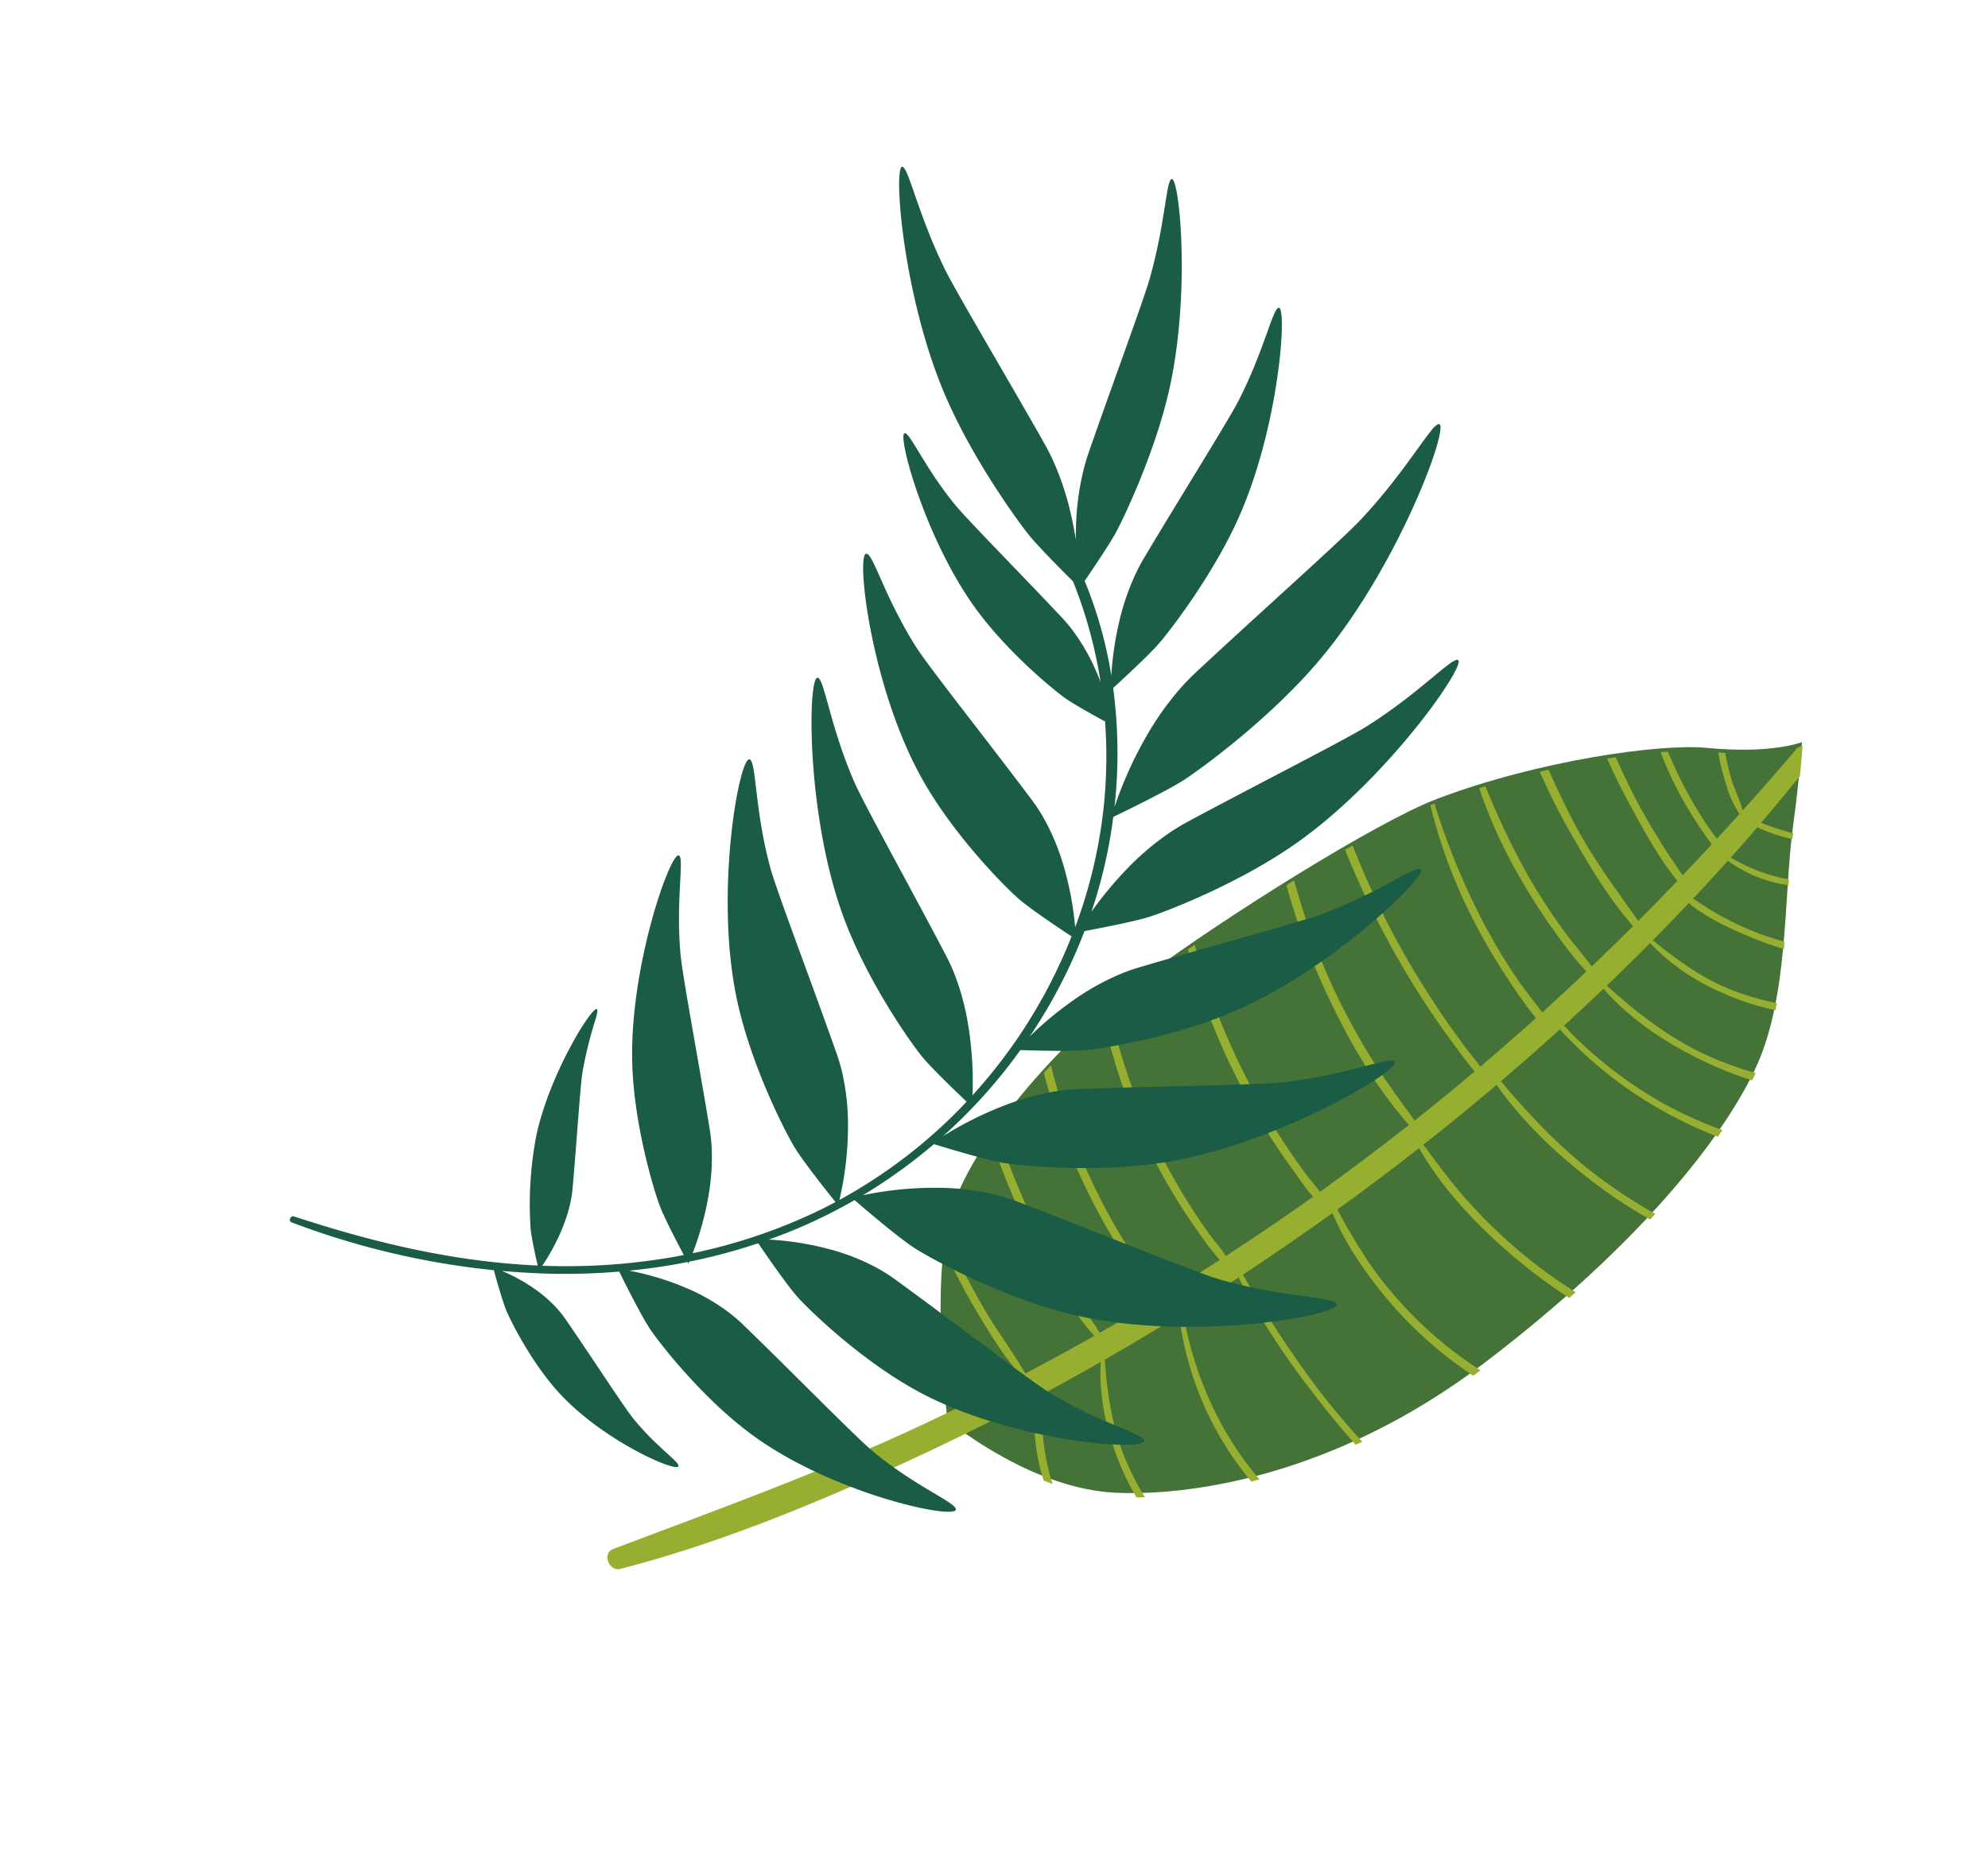
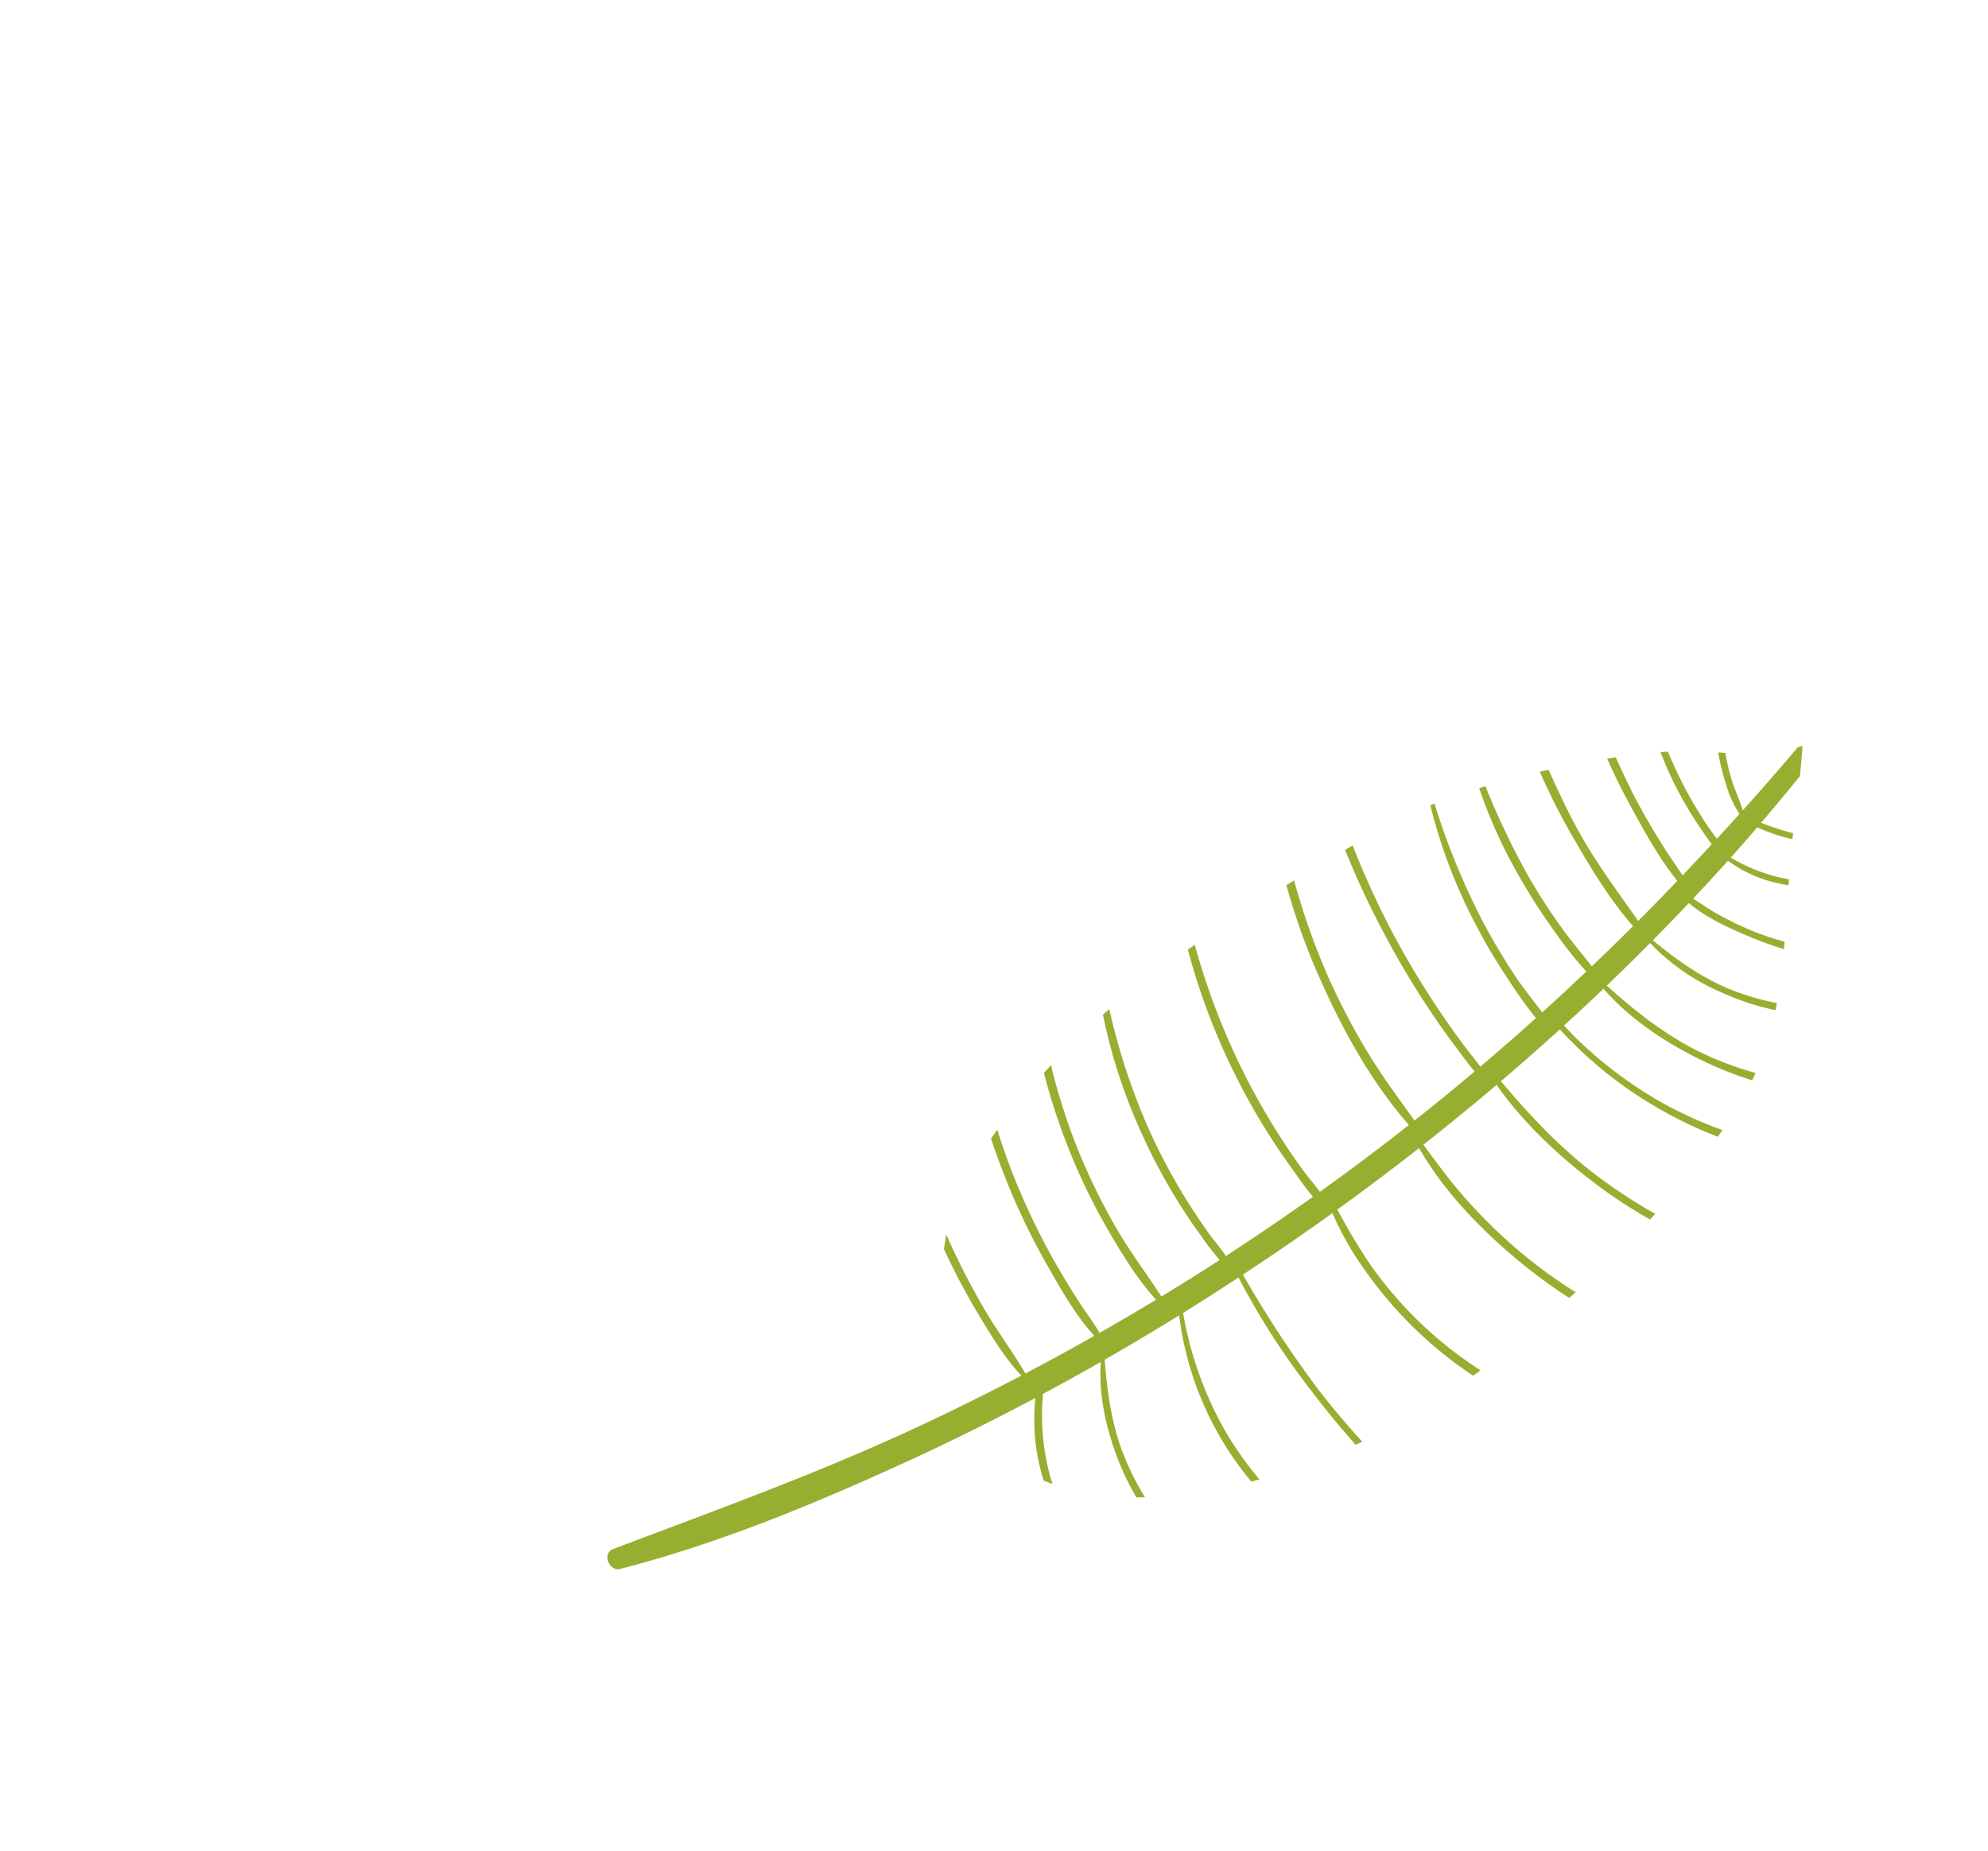
<svg xmlns="http://www.w3.org/2000/svg" width="457.777" height="426.353" viewBox="0 0 457.777 426.353">
  <defs>
    <clipPath id="clip-path">
      <path id="Clip_4" data-name="Clip 4" d="M0,0H118V333H0Z" fill="none" />
    </clipPath>
  </defs>
  <g id="Group_8" data-name="Group 8" transform="matrix(0.588, 0.809, -0.809, 0.588, 280.271, -14.362)">
-     <path id="Fill_1" data-name="Fill 1" d="M56.059,251c2.64-.96,24.192-6.738,36.043-21.415,9.816-12.157,26.888-41.973,25.853-86.763S108.288,68.29,99.86,52.943c-8.784-16-28.059-28.438-39.783-39.612C50.656,4.352,45.313,0,45.313,0s-1.8,7.22-11.8,18.486C26.345,26.565,13,51.681,6.47,75.7,2.6,89.942-.217,131.16.013,153.38s6.347,53.545,17.624,68.7C27.468,235.28,56.059,251,56.059,251" transform="translate(183.702 0)" fill="#447237" />
    <g id="Group_5" data-name="Group 5" transform="translate(184.531 0.392)">
-       <path id="Clip_4-2" data-name="Clip 4" d="M0,0H118V333H0Z" fill="none" />
      <g id="Group_5-2" data-name="Group 5" clip-path="url(#clip-path)">
        <path id="Fill_3" data-name="Fill 3" d="M114.953,177.852q.166-.813.323-1.638c-5.216.561-10.446.966-15.716,1.111A252.094,252.094,0,0,1,68,175.81q.578-12.488.657-25a68.821,68.821,0,0,0,15.337,1.679,92.073,92.073,0,0,0,18.154-1.513A94.5,94.5,0,0,0,118,146.625q0-1.051-.017-2.114a90.656,90.656,0,0,1-16.433,4.7,93.14,93.14,0,0,1-18.043,1.532,145.533,145.533,0,0,1-14.85-1.327q.039-11.77-.379-23.536c11.145,1.228,23.008-.424,33.711-3.093a118.853,118.853,0,0,0,14.523-4.6c-.063-.657-.126-1.313-.192-1.961a113.859,113.859,0,0,1-15.291,4.939,121.215,121.215,0,0,1-17.823,2.956c-5,.452-9.981.45-14.981.49Q67.812,113.74,67,102.887c10.455.163,21.064-1.82,31.012-4.8a113.567,113.567,0,0,0,14.837-5.566c-.114-.583-.232-1.153-.349-1.726a121.675,121.675,0,0,1-14.761,5.627c-10.105,3.091-20.382,4.419-30.841,5.159q-.627-8.062-1.478-16.1A.588.588,0,0,0,65.37,85c-.051-.478-.1-.957-.151-1.433,1.573-.1,3.187-.416,4.608-.631,2.612-.395,5.2-.945,7.765-1.585A93.331,93.331,0,0,0,92.427,76.29,97.008,97.008,0,0,0,106.6,68.709c-.206-.6-.412-1.194-.62-1.774A91.87,91.87,0,0,1,91.52,75.016a97.455,97.455,0,0,1-14.547,5.03c-2.532.658-5.09,1.19-7.664,1.659-1.338.244-2.808.363-4.229.6q-.693-6.182-1.523-12.346c8.687-.778,17.365-3.854,25.024-7.789a85.3,85.3,0,0,0,12.158-7.492q-.442-.858-.882-1.665A74.821,74.821,0,0,1,87.7,60.928c-7.75,3.948-15.863,6.218-24.282,7.989q-.7-5.137-1.5-10.264-.278-1.783-.568-3.566A49.457,49.457,0,0,0,80.1,48.539a58.721,58.721,0,0,0,10.737-7.72q-.564-.612-1.141-1.218a57.735,57.735,0,0,1-9.863,7.445C73.971,50.483,67.7,52.5,61.207,54.206q-.962-5.882-2.046-11.745c5.18-1.288,10.348-4.235,14.713-6.9A77.708,77.708,0,0,0,80.6,30.979q-.641-.563-1.287-1.12a63.192,63.192,0,0,1-5.709,4.12,73.913,73.913,0,0,1-8.568,4.643c-1.992.92-4.093,1.635-6.136,2.456q-1.1-5.829-2.335-11.629a30.583,30.583,0,0,0,11.682-6.922c.362-.332.726-.681,1.089-1.037l-1.089-.911c-.422.439-.862.871-1.328,1.291A40.517,40.517,0,0,1,56.363,28.5q-.844-3.89-1.753-7.764c-.1-.43-.209-.859-.311-1.29a37.689,37.689,0,0,0,6.966-4.937q-.5-.463-.988-.923a67.157,67.157,0,0,1-6.295,4.544Q52.34,11.333,50.536,4.578C47.155,1.563,45.308.055,45.247,0l-.006,0s-.1.38-.359,1.1q.087.347.173.694,2.011,8.192,3.78,16.441c.118.551.232,1.1.349,1.653-2.321-.883-4.907-1.286-7.233-2.1a52.217,52.217,0,0,1-5.832-2.452c-.337.416-.683.837-1.043,1.266a49.431,49.431,0,0,0,6.968,2.834,22.786,22.786,0,0,0,7.364,1.508q.8,3.794,1.566,7.6c-1.5-.007-3.009.027-4.464-.044a98.976,98.976,0,0,1-9.851-.973c-2.877-.43-5.725-1-8.553-1.665-.293.464-.59.937-.891,1.427a79.465,79.465,0,0,0,9.162,1.939,85.626,85.626,0,0,0,9.973.918c1.584.053,3.275.133,4.951.07q.956,4.822,1.843,9.656c-2.386-.1-4.781-.122-7.158-.269-3.928-.244-7.846-.6-11.749-1.113-4.088-.54-8.116-1.327-12.136-2.15q-.456.871-.913,1.764c4.228.959,8.54,1.625,12.755,2.175,6.285.82,13.049,1.659,19.519,1.321.591,3.264,1.166,6.532,1.7,9.8.159.969.313,1.938.467,2.908-7.7-.133-15.377-.015-23.086-.85-5.828-.632-11.524-1.738-17.214-2.917q-.41.946-.813,1.9a148,148,0,0,0,17.733,2.788c7.691.813,15.82,1.453,23.647.75q1.023,6.55,1.9,13.122c-3.563.105-7.135.4-10.7.4a140.549,140.549,0,0,1-14.985-.826A177.637,177.637,0,0,1,9.863,64.525c-.165.477-.33.955-.493,1.432a114.753,114.753,0,0,0,22.869,4.59,135.365,135.365,0,0,0,14.211.765,88.967,88.967,0,0,0,11.578-.493q.9,6.87,1.643,13.761c-3.44.026-6.906.239-10.317.105a144.086,144.086,0,0,1-15.67-1.506A164.374,164.374,0,0,1,6.2,76.366c-.083.323-.166.655-.247,1A120.792,120.792,0,0,0,33.4,84.927,133.238,133.238,0,0,0,49.49,86.454a100.709,100.709,0,0,0,10.385.062q.881,8.451,1.519,16.925c-2.019.008-4.063.163-6.017.184-3.627.036-7.253,0-10.877-.159a205.55,205.55,0,0,1-20.85-1.935A199.447,199.447,0,0,1,2.915,97.276q-.108.994-.212,2.008a201.5,201.5,0,0,0,21.075,4.087,196.1,196.1,0,0,0,21.285,1.888c3.355.111,6.712.148,10.069.089,2.053-.037,4.249-.011,6.387-.205q.514,7.1.855,14.214.086,1.813.158,3.625c-6.05-.014-12.079.042-18.13-.427A154.8,154.8,0,0,1,23.993,119.6a159.17,159.17,0,0,1-22.5-6.7q-.08,1.043-.154,2.088a150.694,150.694,0,0,0,22.342,6.5c12.5,2.661,26.05,4.353,38.918,3.158q.488,12.808.4,25.616c-1.959.013-3.953.205-5.849.216-3.626.019-7.25-.1-10.87-.332a156.864,156.864,0,0,1-19.7-2.519A162.409,162.409,0,0,1,.051,140.133c-.02.653-.036,1.3-.051,1.939a153.667,153.667,0,0,0,43.982,9.851q5.48.4,10.979.4c2.53,0,5.352.153,8.021-.113q-.124,12.139-.76,24.263c-2.22-.117-4.542.134-6.708.108-3.352-.041-6.7-.175-10.036-.446a139.381,139.381,0,0,1-18.319-2.7,149.5,149.5,0,0,1-26.7-8.675c.028.315.049.627.078.943s.066.664.1.995a125.962,125.962,0,0,0,26.21,8.618,132.8,132.8,0,0,0,19.145,2.73c3.092.207,6.2.327,9.3.309a52.809,52.809,0,0,0,6.841-.206q-.438,7.912-1.093,15.809c-6.32-.314-12.639-.2-18.957-.868a144.227,144.227,0,0,1-20.658-3.711,139.486,139.486,0,0,1-18.416-6.173c.109.572.218,1.144.333,1.713.043.217.092.432.136.649a145.236,145.236,0,0,0,16.853,5.495,140.36,140.36,0,0,0,21.448,3.867c6.225.627,12.849,1.158,19.142.461q-.64,7.5-1.475,14.982c-2.916-.251-5.881-.2-8.793-.361q-5.189-.279-10.36-.859a162.891,162.891,0,0,1-20.057-3.574c-4.233-1.028-8.381-2.253-12.467-3.631q.393,1.2.807,2.369c3.624,1.154,7.282,2.176,10.941,3.077a158.277,158.277,0,0,0,20.468,3.626c6.191.682,13.009,1.493,19.3.758q-1.025,8.987-2.324,17.942c-5.644-.592-11.379-.483-17.033-1.032A170.212,170.212,0,0,1,22,225.985c-.535-.111-1.069-.227-1.6-.342q1.116,1.193,2.373,2.39a152.332,152.332,0,0,0,16.872,2.428c5.6.485,11.551,1.015,17.174.293Q55.4,240.35,53.67,249.9q-.507,2.8-1.036,5.586C47.8,280.8,40.642,305.441,33.857,330.273c-.73,2.672,3.674,3.863,4.674,1.332C47,310.191,52.487,287.577,57.064,265.054q1.533-7.539,2.853-15.12,1.638-9.369,2.966-18.788a45.851,45.851,0,0,0,15.9,9.446c.2.075.413.143.619.215.612-.391,1.223-.791,1.83-1.208-.689-.216-1.377-.442-2.062-.692a53.578,53.578,0,0,1-16.014-9.72q1.033-7.542,1.872-15.11c5.348,4.568,12.169,7.63,18.865,9.569a59.167,59.167,0,0,0,11.19,2.156q.547-.774,1.11-1.606a62.188,62.188,0,0,1-11.673-2.008c-7.03-1.965-13.206-5.333-19.385-9.1q.894-8.242,1.557-16.508c.091-1.125.172-2.252.255-3.378a73.882,73.882,0,0,0,40.735,9.071q.358-.893.71-1.809a77.979,77.979,0,0,1-14.243-.25,83.378,83.378,0,0,1-27.121-8.081q.547-7.551.911-15.114A172.014,172.014,0,0,0,98.891,178.8c5.34-.119,10.714-.41,16.063-.95" transform="translate(0 -0.001)" fill="#96af30" />
      </g>
    </g>
-     <path id="Fill_6" data-name="Fill 6" d="M48.319,88.151C63.622,91.66,81.15,91.711,85.7,91.5c3.365-.156,10.986-1.336,14.716-1.938a106.364,106.364,0,0,1,22.429,8.472q-1.011-.267-2.084-.51c-.2-.045-.4-.09-.6-.134l-.281-.059a46.55,46.55,0,0,0-10.65-1.069h-.041c-.355.009-.711.023-1.067.043l-.094.006q-.521.03-1.041.076c-.031,0-.061.007-.093.008q-.529.049-1.061.114c-12.342,1.549-29.02,4.065-34.758,4.579-.382.035-.717.06-1,.075q-1.041.059-2.051.087c-.674.02-1.336.029-1.986.032-4.875.019-9.049-.391-11.92-.615l-.555-.042c-.359-.026-.695-.049-1-.066-.155-.008-.3-.016-.445-.022a9.762,9.762,0,0,0-1.38.021c-.435.05-.689.155-.74.341-.458,1.68,22.424,10.4,42.027,10.47,12.348.042,25.466-3.374,28.81-4.454,2.327-.752,7.23-3.035,10-4.355a111.774,111.774,0,0,1,14.719,10.921,113,113,0,0,1,19.551,22.5,72.282,72.282,0,0,0-13.387-6.289,51.532,51.532,0,0,0-11.9-2.7l-.1-.009c-.185-.017-.371-.034-.558-.048l-.184-.014-.5-.034-.257-.015-.438-.022-.33-.012c-.127,0-.253-.009-.379-.012s-.277,0-.417-.007l-.3,0q-.343,0-.685,0h-.036c-4.315.062-9.063.176-13.814.3l-2.513.067c-1.261.035-2.516.069-3.759.106q-.608.015-1.211.034c-.545.014-1.087.03-1.626.045l-1.6.044c-2.119.059-4.166.114-6.093.162-.724.019-1.43.035-2.117.051-.459.011-.909.02-1.349.03-1.324.027-2.564.05-3.7.066l-1.1.012c-2.318.022-4.13.008-5.244-.059-1.271-.077-2.512-.183-3.716-.307A124.534,124.534,0,0,1,74.5,125.156c-.806-.17-1.554-.331-2.241-.475q-.687-.145-1.29-.262c-2.206-.43-3.538-.56-3.746-.04a.305.305,0,0,0-.015.084c-.21,2.416,25.58,16.937,49.018,19.876,14.945,1.874,31.444-.689,35.69-1.618,3.443-.753,11.5-3.73,14.42-4.829a120.051,120.051,0,0,1,11.595,23.661,118.986,118.986,0,0,1,4.59,16.307,81.841,81.841,0,0,0-13.251-8.5l-.209-.107-.007,0a57.683,57.683,0,0,0-11.63-4.468l-.1-.026c-.187-.047-.375-.094-.564-.139-.062-.016-.125-.03-.187-.045l-.5-.115-.259-.055c-.149-.033-.3-.065-.447-.1l-.329-.065-.389-.076c-.139-.026-.278-.051-.417-.075-.1-.019-.209-.038-.314-.055-.225-.037-.451-.073-.677-.107l-.058-.01c-4.142-.614-8.683-1.249-13.249-1.875l-3.423-.467c-3.133-.426-6.234-.844-9.183-1.244l-.8-.109c-1.592-.217-3.137-.429-4.615-.633l-.732-.1c-2.665-.371-5.091-.716-7.157-1.029-.94-.142-1.8-.278-2.584-.405q-.468-.074-.893-.148c-.992-.169-1.808-.323-2.415-.457-13.731-3.037-23.626-8.587-24.394-7.22a.24.24,0,0,0-.024.08c-.454,2.309,24.368,20.656,47.955,27.384,15.04,4.289,32.106,4.537,36.524,4.337,3.421-.154,11.327-1.577,14.721-2.212A117.553,117.553,0,0,1,184,216.807a75.1,75.1,0,0,0-12.406-11.45,54.552,54.552,0,0,0-10.947-6.305l-.1-.041c-.179-.074-.357-.147-.536-.219l-.181-.072c-.159-.062-.318-.125-.477-.185l-.25-.095c-.142-.053-.285-.107-.427-.158l-.319-.113-.373-.131-.411-.136-.295-.1c-.224-.071-.448-.141-.674-.209l-.04-.013c-12.335-3.69-28.37-8.1-37.6-10.87l-1.094-.331c-1.414-.431-2.633-.815-3.614-1.141-.613-.205-1.134-.389-1.549-.547-13.148-5.007-21.936-12.017-22.986-10.741a.287.287,0,0,0-.041.077c-.926,2.272,20.218,24.336,42.5,34.465,14.2,6.459,31.266,9.111,35.737,9.531,3.73.351,12.981-.055,15.944-.2-.208,1.48-.44,2.957-.706,4.429a125.766,125.766,0,0,1-9.1,29.108,70.262,70.262,0,0,0-8.538-10.705,50.663,50.663,0,0,0-8.739-7.247c-.025-.018-.051-.034-.078-.051-.146-.094-.294-.186-.442-.279l-.144-.088c-.132-.081-.265-.163-.4-.243l-.2-.12c-.118-.07-.237-.14-.356-.209l-.261-.149-.311-.175c-.112-.062-.226-.122-.338-.183-.083-.046-.165-.091-.248-.134q-.272-.145-.547-.284l-.05-.026c-5.679-2.869-12.313-6.111-18.414-9.1-2.033-1-4.008-1.962-5.869-2.877-1.446-.711-2.825-1.391-4.108-2.03l-.544-.272c-.359-.178-.71-.354-1.051-.525-3.077-1.543-5.453-2.776-6.687-3.513-10.839-6.48-17.586-13.983-18.679-13.05a.215.215,0,0,0-.047.06c-1.121,1.816,14.4,24.368,32.546,36.772,11.568,7.909,26.157,12.988,30.018,14.082,2.776.787,9.226,1.755,12.629,2.237a142.341,142.341,0,0,1-12.679,21.792q-2.175,3.083-4.489,6.024a48.842,48.842,0,0,0-3.627-7.753l-.007-.01c-.114-.2-.232-.394-.351-.592-.03-.048-.056-.094-.085-.141-.043-.071-.09-.143-.134-.216q-.531-.861-1.124-1.726l-.052-.078c-.13-.188-.263-.375-.4-.561-.031-.041-.059-.081-.089-.123q-.191-.263-.388-.522c-.041-.055-.082-.11-.124-.164q-.187-.244-.379-.487l-.157-.2c-.122-.151-.244-.3-.37-.449-.064-.078-.128-.154-.195-.23-.117-.139-.236-.275-.356-.412-.079-.089-.159-.176-.238-.264-.112-.124-.224-.247-.338-.369-.1-.1-.194-.2-.291-.3s-.205-.213-.31-.318c-.123-.122-.248-.242-.374-.363-.084-.081-.168-.164-.253-.244q-.315-.295-.637-.579l-.016-.013c-2.556-2.232-5.471-4.723-8.293-7.128-1.54-1.313-3.052-2.6-4.462-3.8-.706-.6-1.385-1.183-2.03-1.737l-1.242-1.07c-1.984-1.715-3.516-3.072-4.257-3.811a95.06,95.06,0,0,1-8.164-9.7c-.851-1.078-1.409-1.672-1.682-1.538-1.129.554,5.576,17.41,15.292,28.291a83.476,83.476,0,0,0,16.722,13.8c1.678,1,5.786,2.788,7.75,3.628-10.559,13.26-23.073,24.455-36.417,34.52-1.905,1.437-3.83,2.849-5.754,4.255-.622.454.1,1.675.759,1.247A182.759,182.759,0,0,0,150.3,290.686c1.76.665,7.153,2.674,9.4,3.184,2.7.613,13.166,2.335,22.431,1.256,14.71-1.714,30.34-10.886,29.7-12.241a.3.3,0,0,0-.15-.141.868.868,0,0,0-.28-.068c-.057-.007-.119-.009-.185-.01-1.074-.012-3.434.615-6.662,1.2q-.607.111-1.252.217t-1.326.206c-.91.131-1.867.249-2.865.345q-.748.072-1.527.123c-.259.017-.52.032-.785.045-.428.022-1.021.029-1.753.024-.366,0-.767-.008-1.2-.015-5.611-.1-16.458-.636-24.73-.844-.273-.007-.547-.007-.818,0h-.069q-.4.007-.8.025l-.071,0c-.271.015-.54.033-.809.055l-.031,0a30.664,30.664,0,0,0-7.808,1.788l-.2.073c-.144.053-.287.107-.43.162a40.979,40.979,0,0,0-6.548,3.208q3.241-3.716,6.277-7.607a149.091,149.091,0,0,0,9.728-14.145c2.512.432,11.538,1.944,15.138,2.042,4.2.115,20.282-.429,33.816-4.874,21.226-6.97,41.809-25.274,41.02-27.514a.273.273,0,0,0-.036-.077.447.447,0,0,0-.264-.169c-1.751-.461-9.935,4.631-21.649,7.633-.432.111-.989.236-1.647.372-.476.1-1.007.205-1.589.316l-.479.091-.428.08-.434.081c-8.45,1.545-24.642,3.993-36.961,6.163l-.054.01c-.208.037-.416.075-.622.116l-.285.059-.385.081c-.119.026-.237.053-.356.081l-.3.068-.409.1-.235.06q-.229.059-.456.121l-.17.047q-.256.07-.51.145l-.093.027a46.265,46.265,0,0,0-10.476,4.67,63.222,63.222,0,0,0-10.969,8.3c2.281-3.9,4.4-7.921,6.3-12.054l.378.05c-.061-.11-.138-.245-.225-.4a132.241,132.241,0,0,0,5.912-15.353c3.1.1,12.011.331,15.6-.072,4.378-.492,21.006-3.406,34.489-10.05,21.147-10.418,40.167-32.655,39.06-34.892a.289.289,0,0,0-.047-.075c-.643-.7-3.485,1.237-8.083,3.991a102.914,102.914,0,0,1-13.711,7.046c-2.065.852-6.862,2.409-12.869,4.3l-.7.218c-1.642.515-3.368,1.052-5.147,1.606l-1.538.478-5.529,1.717-2.409.749-1.609.5c-1.876.586-3.746,1.172-5.582,1.754-2.36.746-4.662,1.483-6.842,2.192l-.018.007c-.224.073-.448.149-.67.227l-.277.1c-.133.048-.267.095-.4.144s-.236.09-.355.136l-.307.118c-.136.053-.272.109-.407.164l-.24.1c-.153.063-.3.128-.456.193l-.173.074c-.17.075-.34.15-.51.227-.031.014-.062.029-.094.042a49.141,49.141,0,0,0-10.1,6.292h0l-.176.141a68.2,68.2,0,0,0-10.144,10.1c.614-2.1,1.186-4.211,1.693-6.348a120.057,120.057,0,0,0,2.561-14.961c2.889-.681,13.24-3.167,17.164-4.723,4.581-1.818,21.711-9.87,34.511-21.108,20.075-17.624,34.856-47.633,33.1-49.773a.312.312,0,0,0-.07-.07c-.339-.228-.933.081-1.781.8q-.364.309-.791.713c-.283.271-.589.57-.914.9-2.281,2.3-5.58,5.947-9.9,9.947q-.924.857-1.912,1.732c-.986.874-2.019,1.758-3.1,2.64q-1.08.882-2.221,1.762c-.616.474-1.494,1.1-2.587,1.843-.956.653-2.077,1.4-3.335,2.228q-1.078.708-2.283,1.489-.6.39-1.23.8-.944.61-1.945,1.253l-1.356.87c-1.839,1.178-3.793,2.423-5.818,3.711q-.758.485-1.531.975t-1.553.987c-6.774,4.305-14.053,8.933-20.3,13.025l-.066.044c-.206.135-.41.272-.612.411-.1.066-.194.135-.291.2-.125.087-.25.173-.374.262s-.238.172-.357.259l-.292.213-.4.3c-.076.058-.152.114-.227.173q-.226.173-.447.35l-.159.125c-.167.133-.332.268-.5.4l-.084.069a57.531,57.531,0,0,0-9.414,10.081,80.66,80.66,0,0,0-8.712,14.912,121.766,121.766,0,0,0,.1-20.157c1.819-1.363,10.115-7.618,12.992-10.5,3.238-3.246,14.957-16.482,22.1-30.938,11.209-22.672,14.2-54.259,12.085-55.495a.271.271,0,0,0-.08-.035c-.952-.208-2.246,3.721-4.65,9.582q-.378.927-.8,1.913c-.558,1.316-1.166,2.706-1.837,4.151-1.172,2.529-2.528,5.227-4.1,7.981-.41.717-1.036,1.717-1.837,2.949-.089.137-.18.277-.273.419-.279.427-.577.88-.892,1.354l-.653.979q-.845,1.263-1.817,2.693c-1.033,1.522-2.161,3.173-3.359,4.916-.748,1.089-1.522,2.215-2.316,3.366l-3.425,4.966q-.5.723-1,1.454l-1.008,1.464q-1.264,1.836-2.53,3.678c-.169.244-.337.49-.505.735-2.352,3.427-4.661,6.814-6.771,9.959-.008.011-.017.024-.025.037q-.2.3-.4.606c-.058.091-.115.182-.172.273-.08.125-.158.248-.235.374s-.142.234-.213.351l-.179.3q-.119.2-.238.407c-.046.078-.092.157-.137.236-.088.154-.174.31-.261.464l-.1.173c-.1.175-.19.35-.285.526-.017.033-.035.065-.051.1a58.82,58.82,0,0,0-4.695,12.222,82.58,82.58,0,0,0-2.583,15.582,121.573,121.573,0,0,0-4.024-21.08q-.718-2.521-1.541-5c1.66-2.126,7.176-9.257,9.006-12.412,2.163-3.733,9.676-18.588,12.885-33.43,5.034-23.275.9-52.612-1.241-53.211a.186.186,0,0,0-.078-.013c-.326.017-.573.553-.8,1.519-.16.69-.31,1.6-.469,2.694-.031.219-.065.446-.1.68-.426,3.037-.946,7.288-1.928,12.176q-.114.563-.236,1.14c-.325,1.532-.7,3.122-1.125,4.749-.109.406-.219.816-.333,1.228-.185.667-.474,1.578-.845,2.692q-.14.419-.3.875c-.361,1.062-.785,2.272-1.257,3.6q-.2.57-.417,1.169-.428,1.2-.9,2.5-.235.649-.478,1.321-.489,1.343-1.01,2.767-.129.355-.261.715c-.175.479-.354.964-.533,1.454-.539,1.471-1.1,2.985-1.662,4.526q-.284.77-.569,1.55c-.1.258-.191.519-.286.78-.478,1.3-.961,2.617-1.443,3.934-.194.526-.387,1.054-.579,1.581-1.541,4.215-3.062,8.412-4.421,12.256-.007.019-.012.037-.02.057-.073.208-.145.419-.214.629-.034.1-.066.2-.1.3-.043.13-.085.259-.126.39s-.076.247-.113.37c-.031.1-.063.208-.093.311-.042.143-.082.286-.124.428l-.07.247q-.066.242-.13.485l-.048.18c-.048.182-.094.365-.139.548-.008.032-.016.065-.024.1a57.258,57.258,0,0,0-1.523,12.217,79.574,79.574,0,0,0,.836,13.3,120.822,120.822,0,0,0-12.215-24.458c1.484-3.118,5.1-10.83,6.207-14.253,1.409-4.346,5.908-21.386,6.1-37.429.3-25.16-9.833-54.477-12.1-54.6a.23.23,0,0,0-.081,0c-.37.1-.5.887-.5,2.226,0,.334.009.7.024,1.106.045,1.207.145,2.711.255,4.461q.055.875.11,1.83t.107,1.983c.033.685.064,1.393.089,2.125.08,2.191.119,4.579.072,7.112-.033,1.689-.1,3.442-.227,5.245-.032.456-.082,1.021-.154,1.681-.022.205-.045.422-.071.646-.02.181-.042.364-.064.555-.1.821-.212,1.743-.344,2.757-.033.243-.066.493-.1.744q-.178,1.341-.389,2.858c-.154,1.11-.321,2.284-.5,3.511q-.157,1.1-.326,2.263c-.41,2.83-.86,5.881-1.325,9.032-.246,1.679-.5,3.386-.751,5.1-.011.083-.023.166-.036.249-.245,1.674-.491,3.358-.735,5.032-.011.085-.024.17-.036.257-.589,4.058-1.157,8.061-1.658,11.763,0,.014,0,.029,0,.042-.033.241-.063.48-.091.721-.013.1-.022.21-.035.316q-.025.221-.048.441c-.013.135-.024.268-.037.4l-.031.347c-.013.155-.024.311-.036.466-.007.092-.014.182-.02.273-.011.176-.022.352-.033.528l-.01.2c-.01.2-.02.4-.028.6,0,.036,0,.071,0,.107a62.252,62.252,0,0,0,.963,12.941,85.06,85.06,0,0,0,3.183,12.468,113.542,113.542,0,0,0-12.661-14.935c-.676-.669-1.363-1.322-2.055-1.974.472-2.6,2.455-13.716,2.684-18.167.257-5.054.21-24.559-4.021-41.645-6.637-26.8-25.214-54.711-27.6-54.134a.265.265,0,0,0-.081.03.469.469,0,0,0-.185.291A5.218,5.218,0,0,0,120.83,2.5c.012.045.023.09.036.136.035.131.071.266.11.405.034.122.069.245.107.375.081.28.172.578.269.889.015.048.03.1.044.145.165.526.348,1.094.546,1.7l.057.175c.122.374.249.76.38,1.163.048.144.1.291.145.439.087.27.178.548.271.83.02.061.04.123.06.185.387,1.185.8,2.473,1.229,3.853.024.078.048.156.073.235q.3.965.6,1.988.452,1.527.9,3.176c.057.211.114.42.171.633.566,2.121,1.118,4.379,1.615,6.753q.225,1.069.432,2.167c.356,1.876.834,5.5,1.391,10.162.058.49.118.993.178,1.5.1.85.2,1.732.307,2.638q.126,1.1.257,2.245.146,1.281.3,2.615c1.135,10.068,2.444,22.147,3.683,32.177,0,.026.006.051.009.076.032.255.066.508.1.763.017.12.036.239.053.359.023.157.046.315.071.472s.049.3.074.447c.021.124.041.248.063.372.029.169.061.34.093.509.017.1.036.195.053.293.037.192.075.384.113.575l.042.207c.045.215.091.432.138.646.008.037.016.074.023.111A68.617,68.617,0,0,0,139.4,97.354a91.006,91.006,0,0,0,8.652,15.027,113.647,113.647,0,0,0-22.362-15.864c-.28-2.51-1.3-11.295-2.127-14.745-.971-4.045-5.513-19.393-12.683-31.806C99.633,30.5,79.036,13.093,77.357,14.134a.2.2,0,0,0-.056.044c-.868,1.068,5.972,8.488,11.834,20.062q.056.11.115.23c.08.161.164.336.255.525s.185.393.286.611c.25.542.532,1.167.841,1.866q.278.628.583,1.334c1.778,4.092,4.24,10.021,6.876,16.361q.249.6.5,1.2.223.535.447,1.074.389.935.782,1.876c.55,1.323,1.1,2.651,1.656,3.97q.256.608.508,1.213c1.256,3,2.5,5.935,3.669,8.666a.242.242,0,0,0,.01.022c.088.2.177.409.269.612.039.087.08.172.119.259.056.121.111.243.168.362s.1.218.156.328.091.19.138.285c.061.125.123.249.184.374l.112.222q.107.211.216.419c.027.053.056.107.084.16q.124.235.249.468c.016.029.033.059.048.088a55.951,55.951,0,0,0,6.585,9.452,73.178,73.178,0,0,0,9.137,8.959,98.249,98.249,0,0,0-18.089-7.028q-1.568-.433-3.144-.814c-1.166-3.262-3.587-9.907-4.944-12.689C95.115,70.892,87.383,56.78,77.92,45.928,63.083,28.91,40.142,15.382,38.844,16.659a.167.167,0,0,0-.041.051.4.4,0,0,0,0,.276,1.232,1.232,0,0,0,.068.182c.032.066.07.136.115.21a10.467,10.467,0,0,0,1.2,1.468c.672.728,1.562,1.618,2.612,2.67.875.876,1.862,1.864,2.928,2.961a123.608,123.608,0,0,1,8.6,9.732c.256.324.564.733.919,1.216.285.388.6.823.942,1.3.515.719,1.091,1.537,1.719,2.436.211.3.425.609.647.926.993,1.43,2.1,3.034,3.28,4.758.657.959,1.338,1.955,2.037,2.978q.42.614.848,1.243l.864,1.265c1.74,2.552,3.562,5.227,5.386,7.9l.912,1.334,1.365,1.992c1.814,2.645,3.6,5.234,5.277,7.64.241.345.485.684.734,1.021l.065.087c.243.329.492.653.743.973l.07.089q.388.493.784.972c.01.012.021.025.032.037a61.3,61.3,0,0,0,8.85,8.586l.258.208c.183.144.365.287.546.428.826.643,1.638,1.249,2.43,1.816-1.752-.9-3.688-1.822-5.764-2.693a64.547,64.547,0,0,0-12.021-3.787l-.1-.022-.575-.113-.189-.035-.515-.095-.259-.045-.459-.077-.335-.051q-.2-.032-.4-.062t-.427-.059l-.317-.044c-.233-.03-.465-.059-.7-.086l-.053-.007c-5.824-.666-12.417-1.357-18.793-2.018l-1.733-.179-1.718-.179-1.438-.149-1.1-.113-1.66-.172-1.957-.2-1.267-.133-2.314-.244-.75-.08-2.173-.234-.7-.075c-.46-.05-.91-.1-1.35-.149l-1.29-.143-1.223-.14c-2.969-.342-5.274-.639-6.6-.871-1.751-.307-3.437-.649-5.052-1.008q-1.21-.268-2.366-.55-.577-.14-1.139-.282c-1.5-.379-2.918-.764-4.247-1.14-1-.282-1.942-.559-2.832-.824-5.047-1.5-8.325-2.637-9.071-2.2a.316.316,0,0,0-.1.093.171.171,0,0,0-.027.067c-.549,1.967,24.311,17.34,48.31,22.842" transform="translate(0 24.434)" fill="#1a5c45" />
  </g>
</svg>